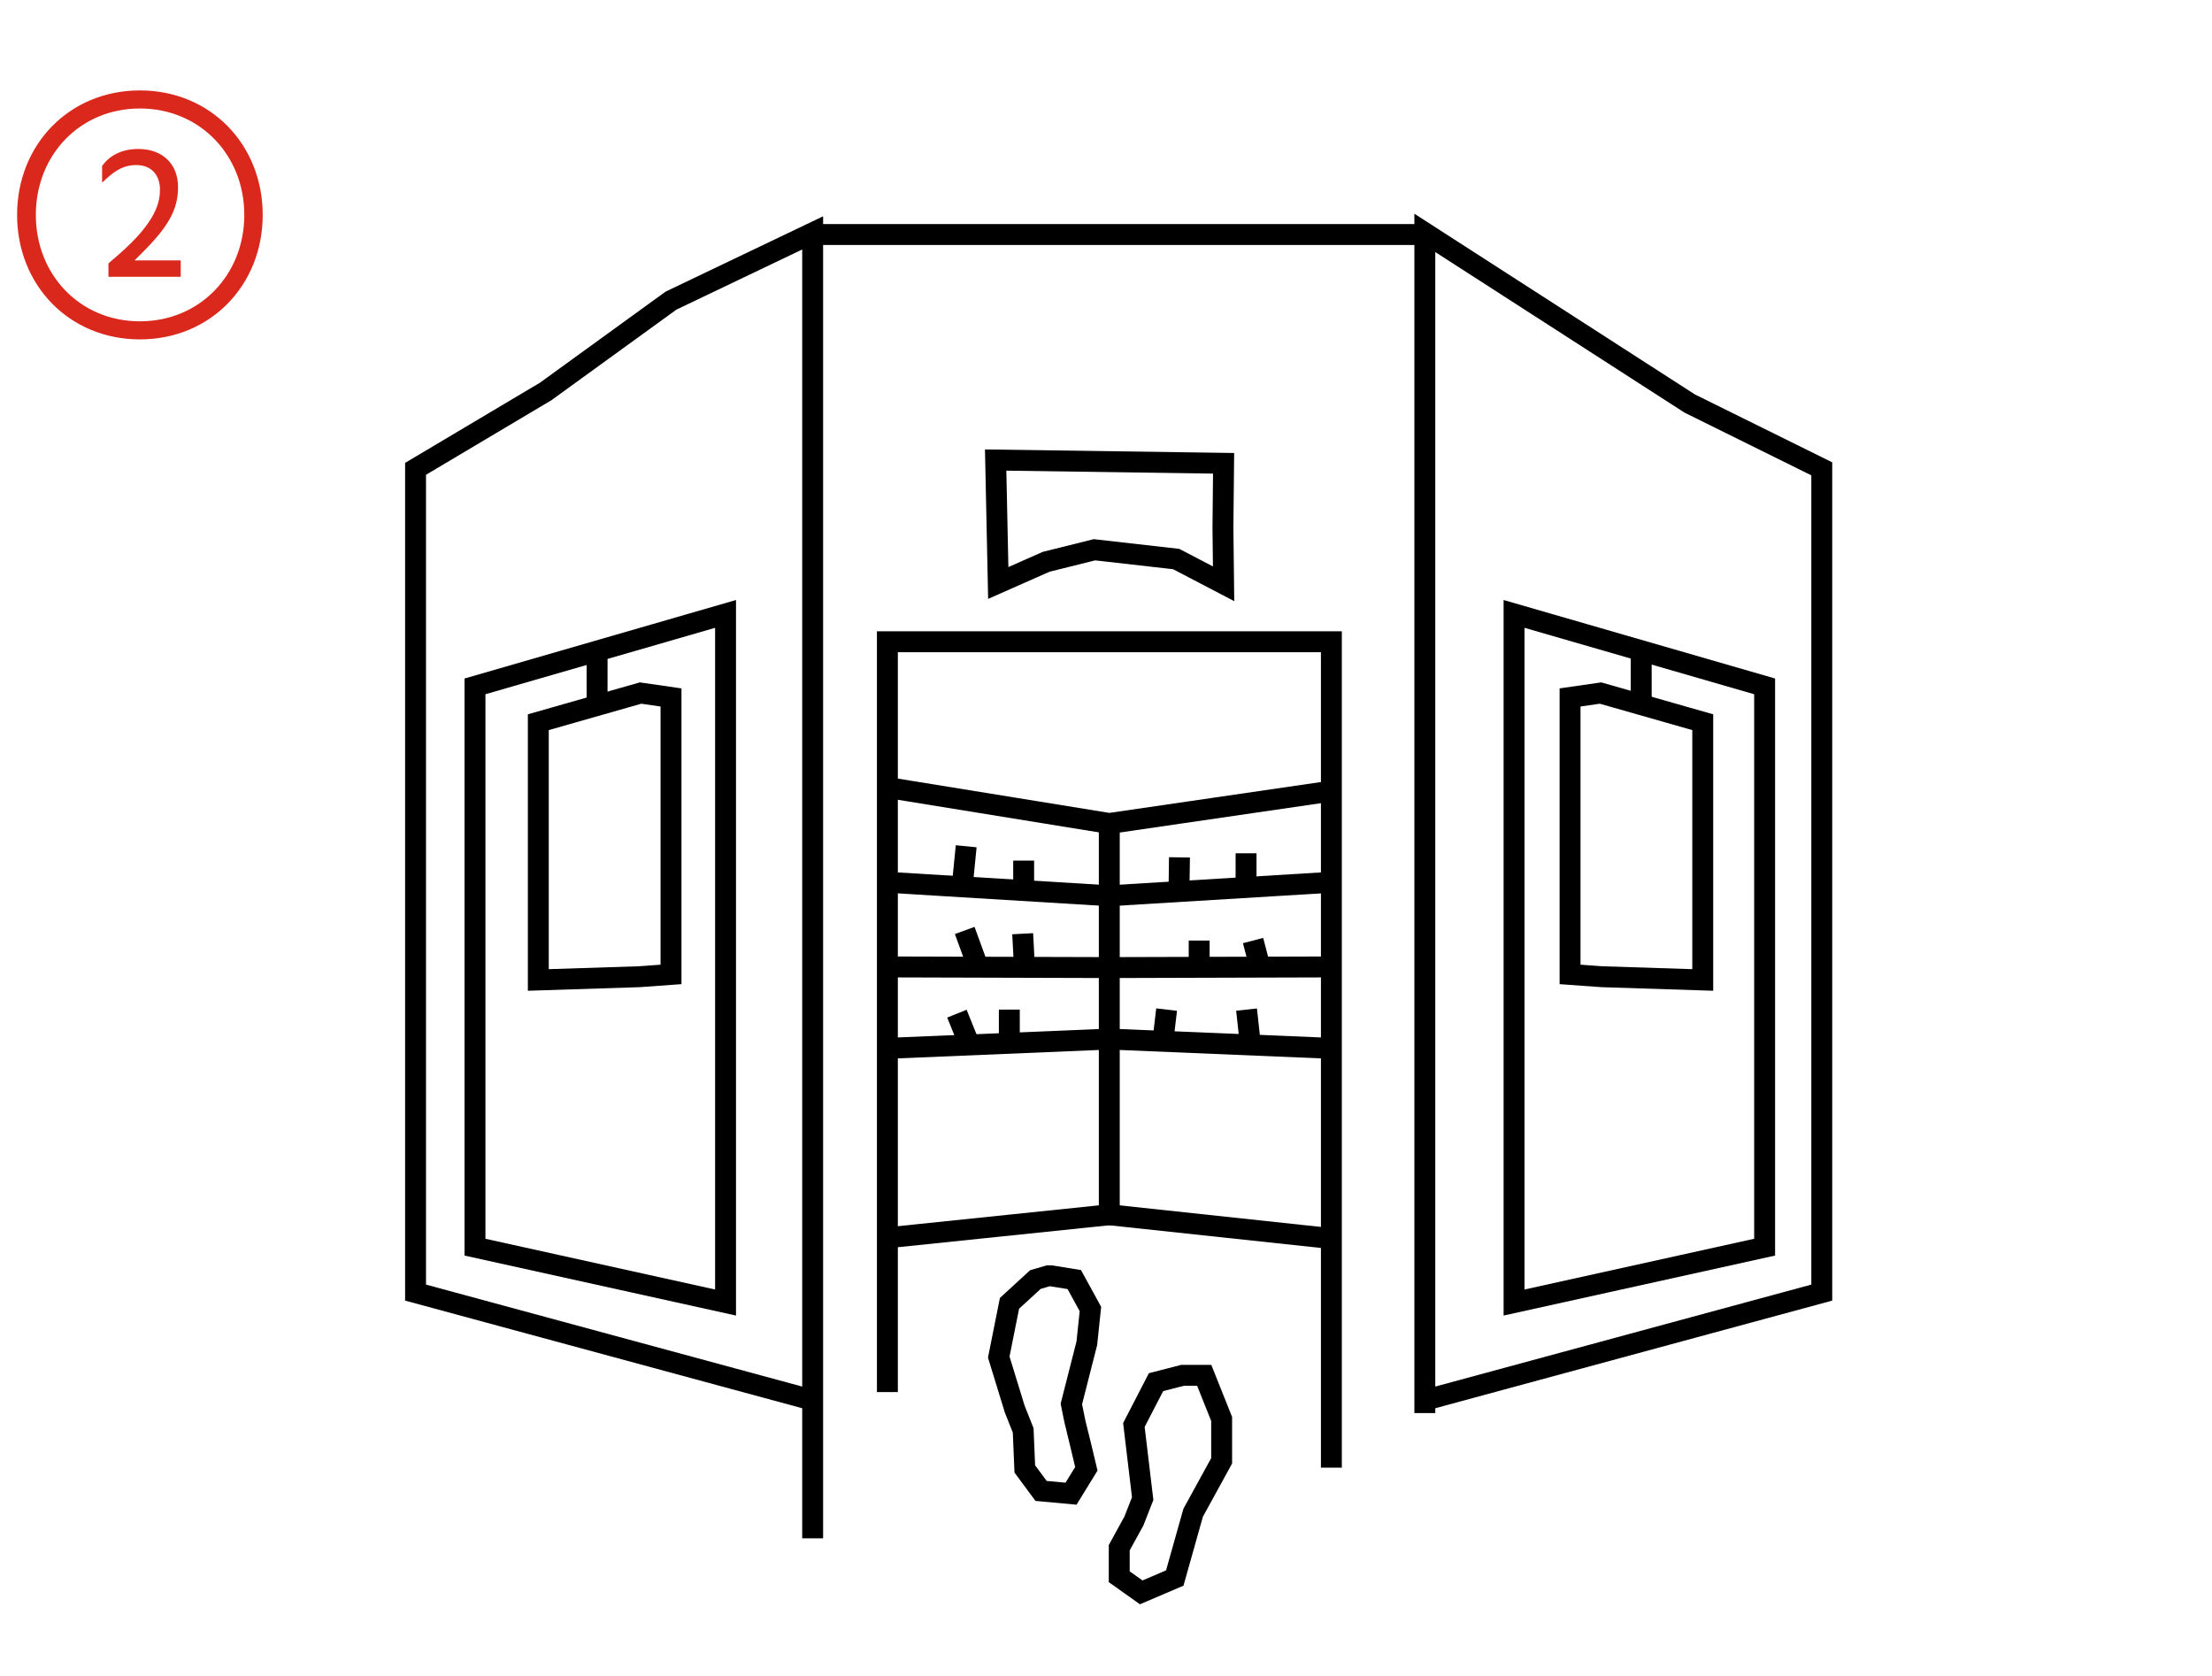
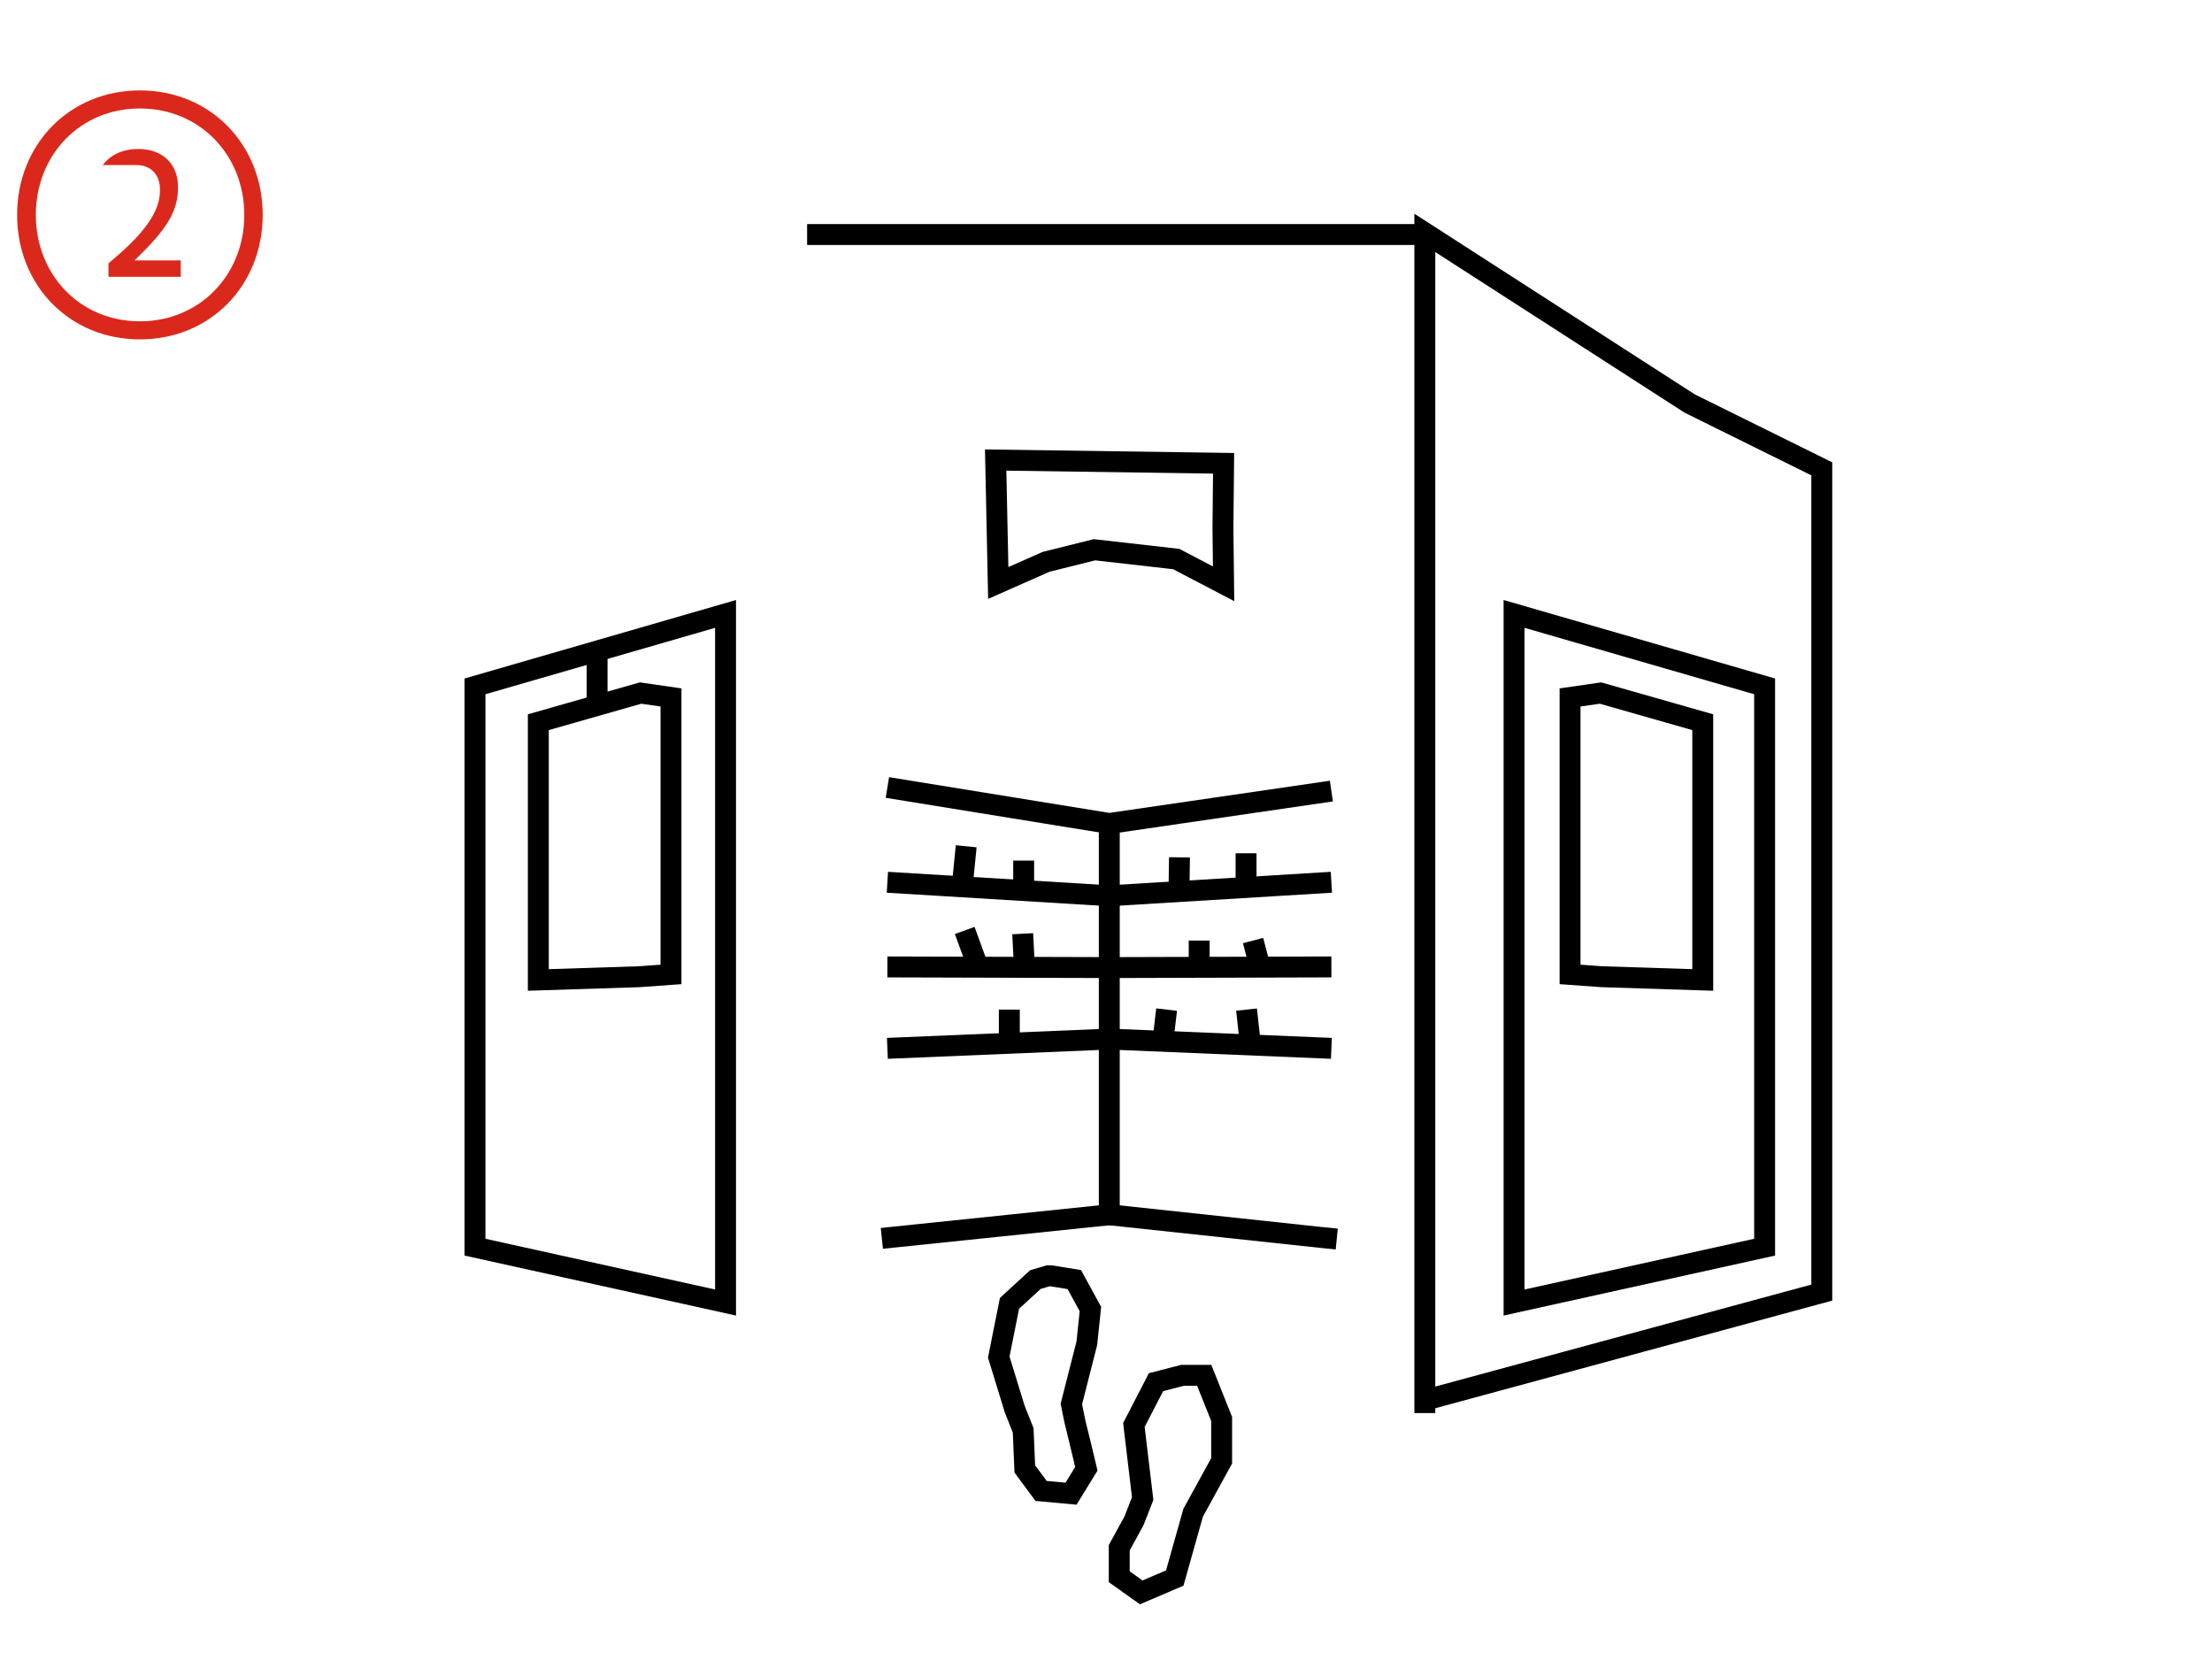
<svg xmlns="http://www.w3.org/2000/svg" width="293" height="222" viewBox="0 0 293 222" fill="none">
-   <path d="M18.531 44.95C9.179 44.95 2.265 37.77 2.265 28.463C2.265 19.155 9.179 11.975 18.531 11.975C27.883 11.975 34.797 19.155 34.797 28.463C34.797 37.77 27.883 44.95 18.531 44.95ZM18.531 42.557C26.465 42.557 32.359 36.396 32.359 28.463C32.359 20.529 26.465 14.368 18.531 14.368C10.598 14.368 4.747 20.529 4.747 28.463C4.747 36.396 10.598 42.557 18.531 42.557ZM14.365 36.662V34.889L15.695 33.737C20.791 29.305 21.19 26.69 21.19 25.094C21.19 23.321 20.171 21.859 18.044 21.859C16.005 21.859 14.72 23.055 13.611 24.119H13.523V21.992C14.188 21.017 15.65 19.731 18.31 19.731C21.589 19.731 23.584 21.77 23.584 24.784C23.584 27.665 22.387 29.925 18.93 33.382L17.822 34.49H23.938V36.662H14.365Z" fill="#DA291C" />
-   <path d="M107.644 203.74V30.845L88.881 39.816L72.275 51.85L55.044 62.094V171.197L107.644 185.452" stroke="black" stroke-width="2.77" stroke-miterlimit="10" />
+   <path d="M18.531 44.95C9.179 44.95 2.265 37.77 2.265 28.463C2.265 19.155 9.179 11.975 18.531 11.975C27.883 11.975 34.797 19.155 34.797 28.463C34.797 37.77 27.883 44.95 18.531 44.95ZM18.531 42.557C26.465 42.557 32.359 36.396 32.359 28.463C32.359 20.529 26.465 14.368 18.531 14.368C10.598 14.368 4.747 20.529 4.747 28.463C4.747 36.396 10.598 42.557 18.531 42.557ZM14.365 36.662V34.889L15.695 33.737C20.791 29.305 21.19 26.69 21.19 25.094C21.19 23.321 20.171 21.859 18.044 21.859H13.523V21.992C14.188 21.017 15.65 19.731 18.31 19.731C21.589 19.731 23.584 21.77 23.584 24.784C23.584 27.665 22.387 29.925 18.93 33.382L17.822 34.49H23.938V36.662H14.365Z" fill="#DA291C" />
  <path d="M188.732 187.156V30.845L223.82 53.446L241.311 62.094V171.197L188.732 185.452" stroke="black" stroke-width="2.77" stroke-miterlimit="10" />
  <path d="M106.91 31.061H189.465" stroke="black" stroke-width="2.77" stroke-miterlimit="10" />
-   <path d="M117.543 184.374V163.822V104.299V84.997H176.354V104.774V194.381" stroke="black" stroke-width="2.77" stroke-miterlimit="10" />
  <path d="M62.916 165.18V90.906L96.106 81.31V172.513L62.916 165.18Z" stroke="black" stroke-width="2.77" stroke-miterlimit="10" />
  <path d="M233.741 165.18V90.906L200.551 81.31V172.513L233.741 165.18Z" stroke="black" stroke-width="2.77" stroke-miterlimit="10" />
  <path d="M117.543 104.299L146.938 109.065L176.354 104.774" stroke="black" stroke-width="2.77" stroke-miterlimit="10" />
  <path d="M116.809 164.016L118.663 163.822L146.936 160.889V109.065" stroke="black" stroke-width="2.77" stroke-miterlimit="10" />
  <path d="M146.938 160.888L175.124 163.908L177.065 164.102" stroke="black" stroke-width="2.77" stroke-miterlimit="10" />
  <path d="M71.305 95.651V129.79L84.697 129.359L88.881 129.057V92.373L84.848 91.791L71.305 95.651Z" stroke="black" stroke-width="2.77" stroke-miterlimit="10" />
  <path d="M225.545 95.651V129.79L212.153 129.359L207.969 129.057V92.373L212.002 91.791L225.545 95.651Z" stroke="black" stroke-width="2.77" stroke-miterlimit="10" />
  <path d="M79.09 93.43V86.291" stroke="black" stroke-width="2.77" stroke-miterlimit="10" />
-   <path d="M217.394 93.106V86.119" stroke="black" stroke-width="2.77" stroke-miterlimit="10" />
  <path d="M138.839 168.976L137.146 169.472L133.717 172.62L132.294 179.737L134.407 186.617L135.529 189.442L135.745 194.553L137.901 197.465L141.869 197.831L143.897 194.532C143.897 194.532 142.559 188.903 142.495 188.73C142.43 188.558 141.912 185.948 141.912 185.948L143.961 177.904L144.436 173.375L142.302 169.472L139.238 168.976H138.839Z" stroke="black" stroke-width="2.77" stroke-miterlimit="10" />
  <path d="M156.642 182.153L153.127 183.058L150.194 188.73L151.358 198.478L150.194 201.454L148.253 204.991V208.83L151.164 210.9L155.607 209.003L158.044 200.355L161.818 193.475V187.932L159.51 182.153H156.642Z" stroke="black" stroke-width="2.77" stroke-miterlimit="10" />
  <path d="M162.076 77.32L161.99 69.944L162.076 61.361L131.884 60.93L132.229 77.212L138.569 74.409L144.974 72.813L155.801 74.042L162.076 77.32Z" stroke="black" stroke-width="2.77" stroke-miterlimit="10" />
  <path d="M117.543 138.848L146.938 137.619L176.354 138.848" stroke="black" stroke-width="2.77" stroke-miterlimit="10" />
  <path d="M117.543 128.065L146.938 128.151L176.354 128.065" stroke="black" stroke-width="2.77" stroke-miterlimit="10" />
  <path d="M117.543 116.851L146.938 118.641L176.354 116.851" stroke="black" stroke-width="2.77" stroke-miterlimit="10" />
-   <path d="M126.751 134.254L128.11 137.619" stroke="black" stroke-width="2.77" stroke-miterlimit="10" />
  <path d="M133.695 133.715V137.619" stroke="black" stroke-width="2.77" stroke-miterlimit="10" />
  <path d="M154.528 133.715L154.032 137.921" stroke="black" stroke-width="2.77" stroke-miterlimit="10" />
  <path d="M165.117 133.715L165.678 138.848" stroke="black" stroke-width="2.77" stroke-miterlimit="10" />
  <path d="M127.786 123.234L129.382 127.612" stroke="black" stroke-width="2.77" stroke-miterlimit="10" />
  <path d="M135.464 123.665L135.701 128.151" stroke="black" stroke-width="2.77" stroke-miterlimit="10" />
  <path d="M158.842 124.571V129.079" stroke="black" stroke-width="2.77" stroke-miterlimit="10" />
  <path d="M165.98 124.571L167.08 128.777" stroke="black" stroke-width="2.77" stroke-miterlimit="10" />
  <path d="M127.981 112.084L127.42 117.735" stroke="black" stroke-width="2.77" stroke-miterlimit="10" />
  <path d="M135.594 113.982V118.641" stroke="black" stroke-width="2.77" stroke-miterlimit="10" />
  <path d="M156.232 113.551L156.167 118.08" stroke="black" stroke-width="2.77" stroke-miterlimit="10" />
  <path d="M165.053 113.012V116.851" stroke="black" stroke-width="2.77" stroke-miterlimit="10" />
</svg>